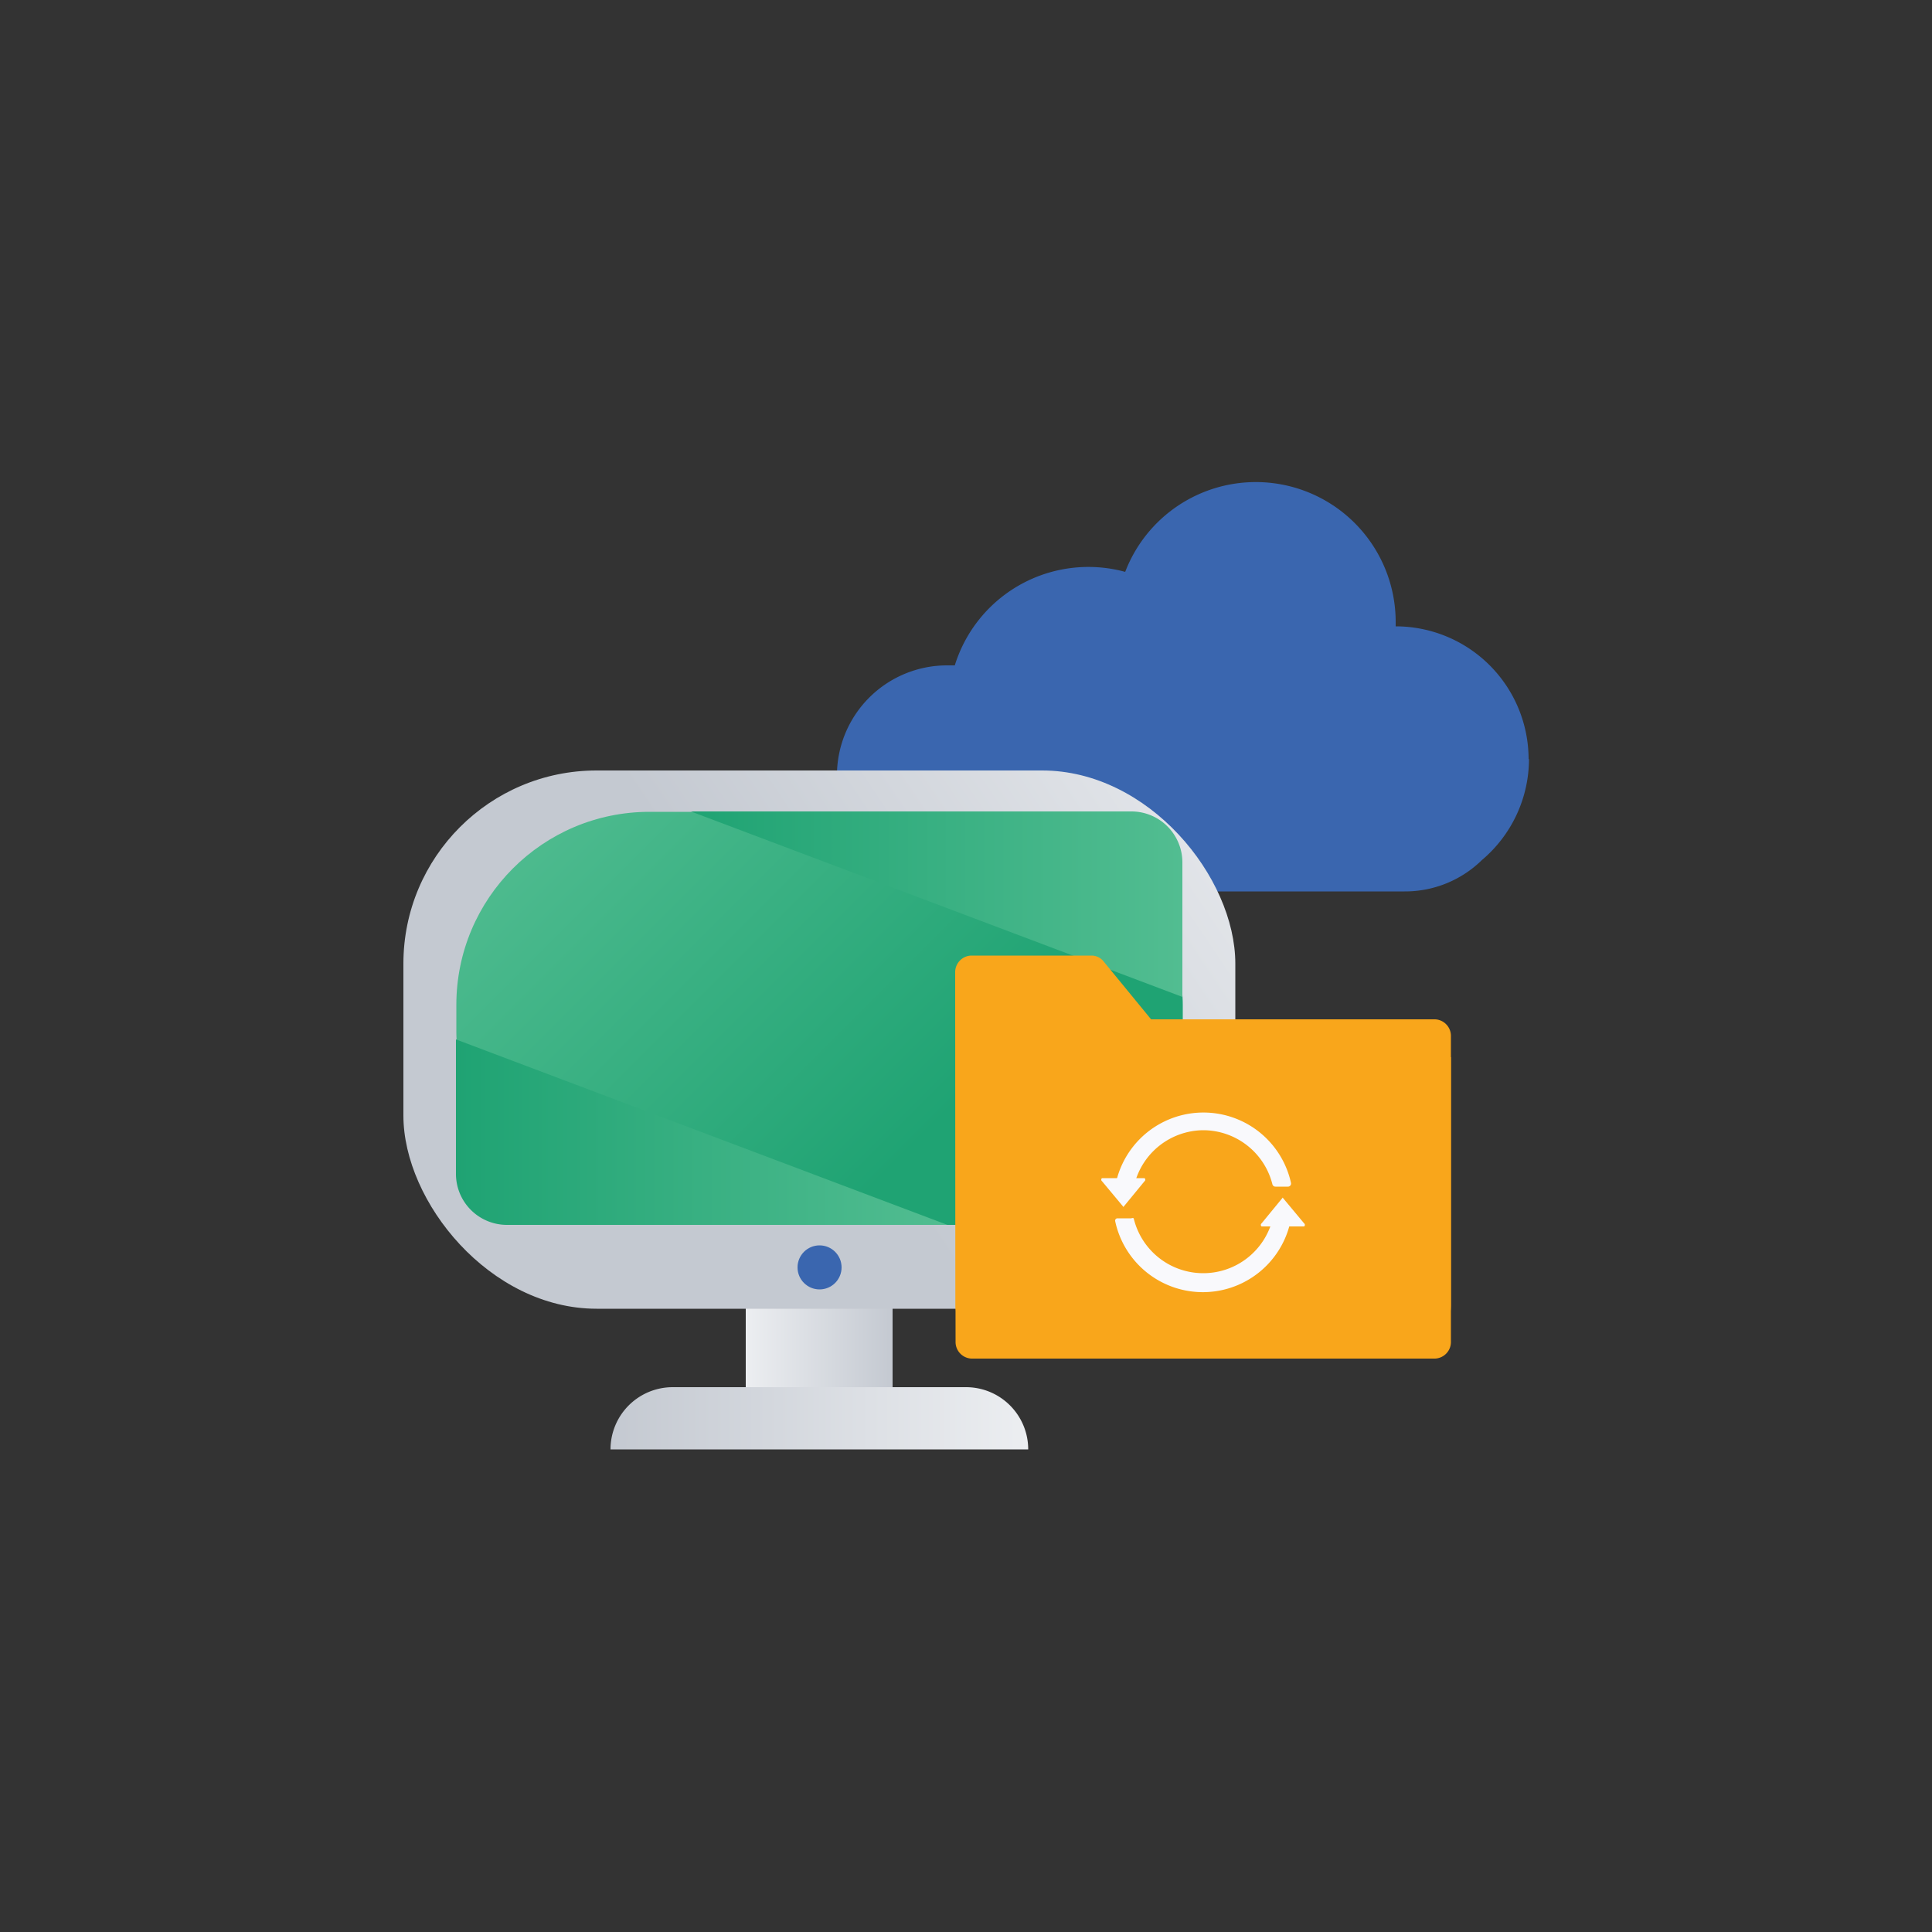
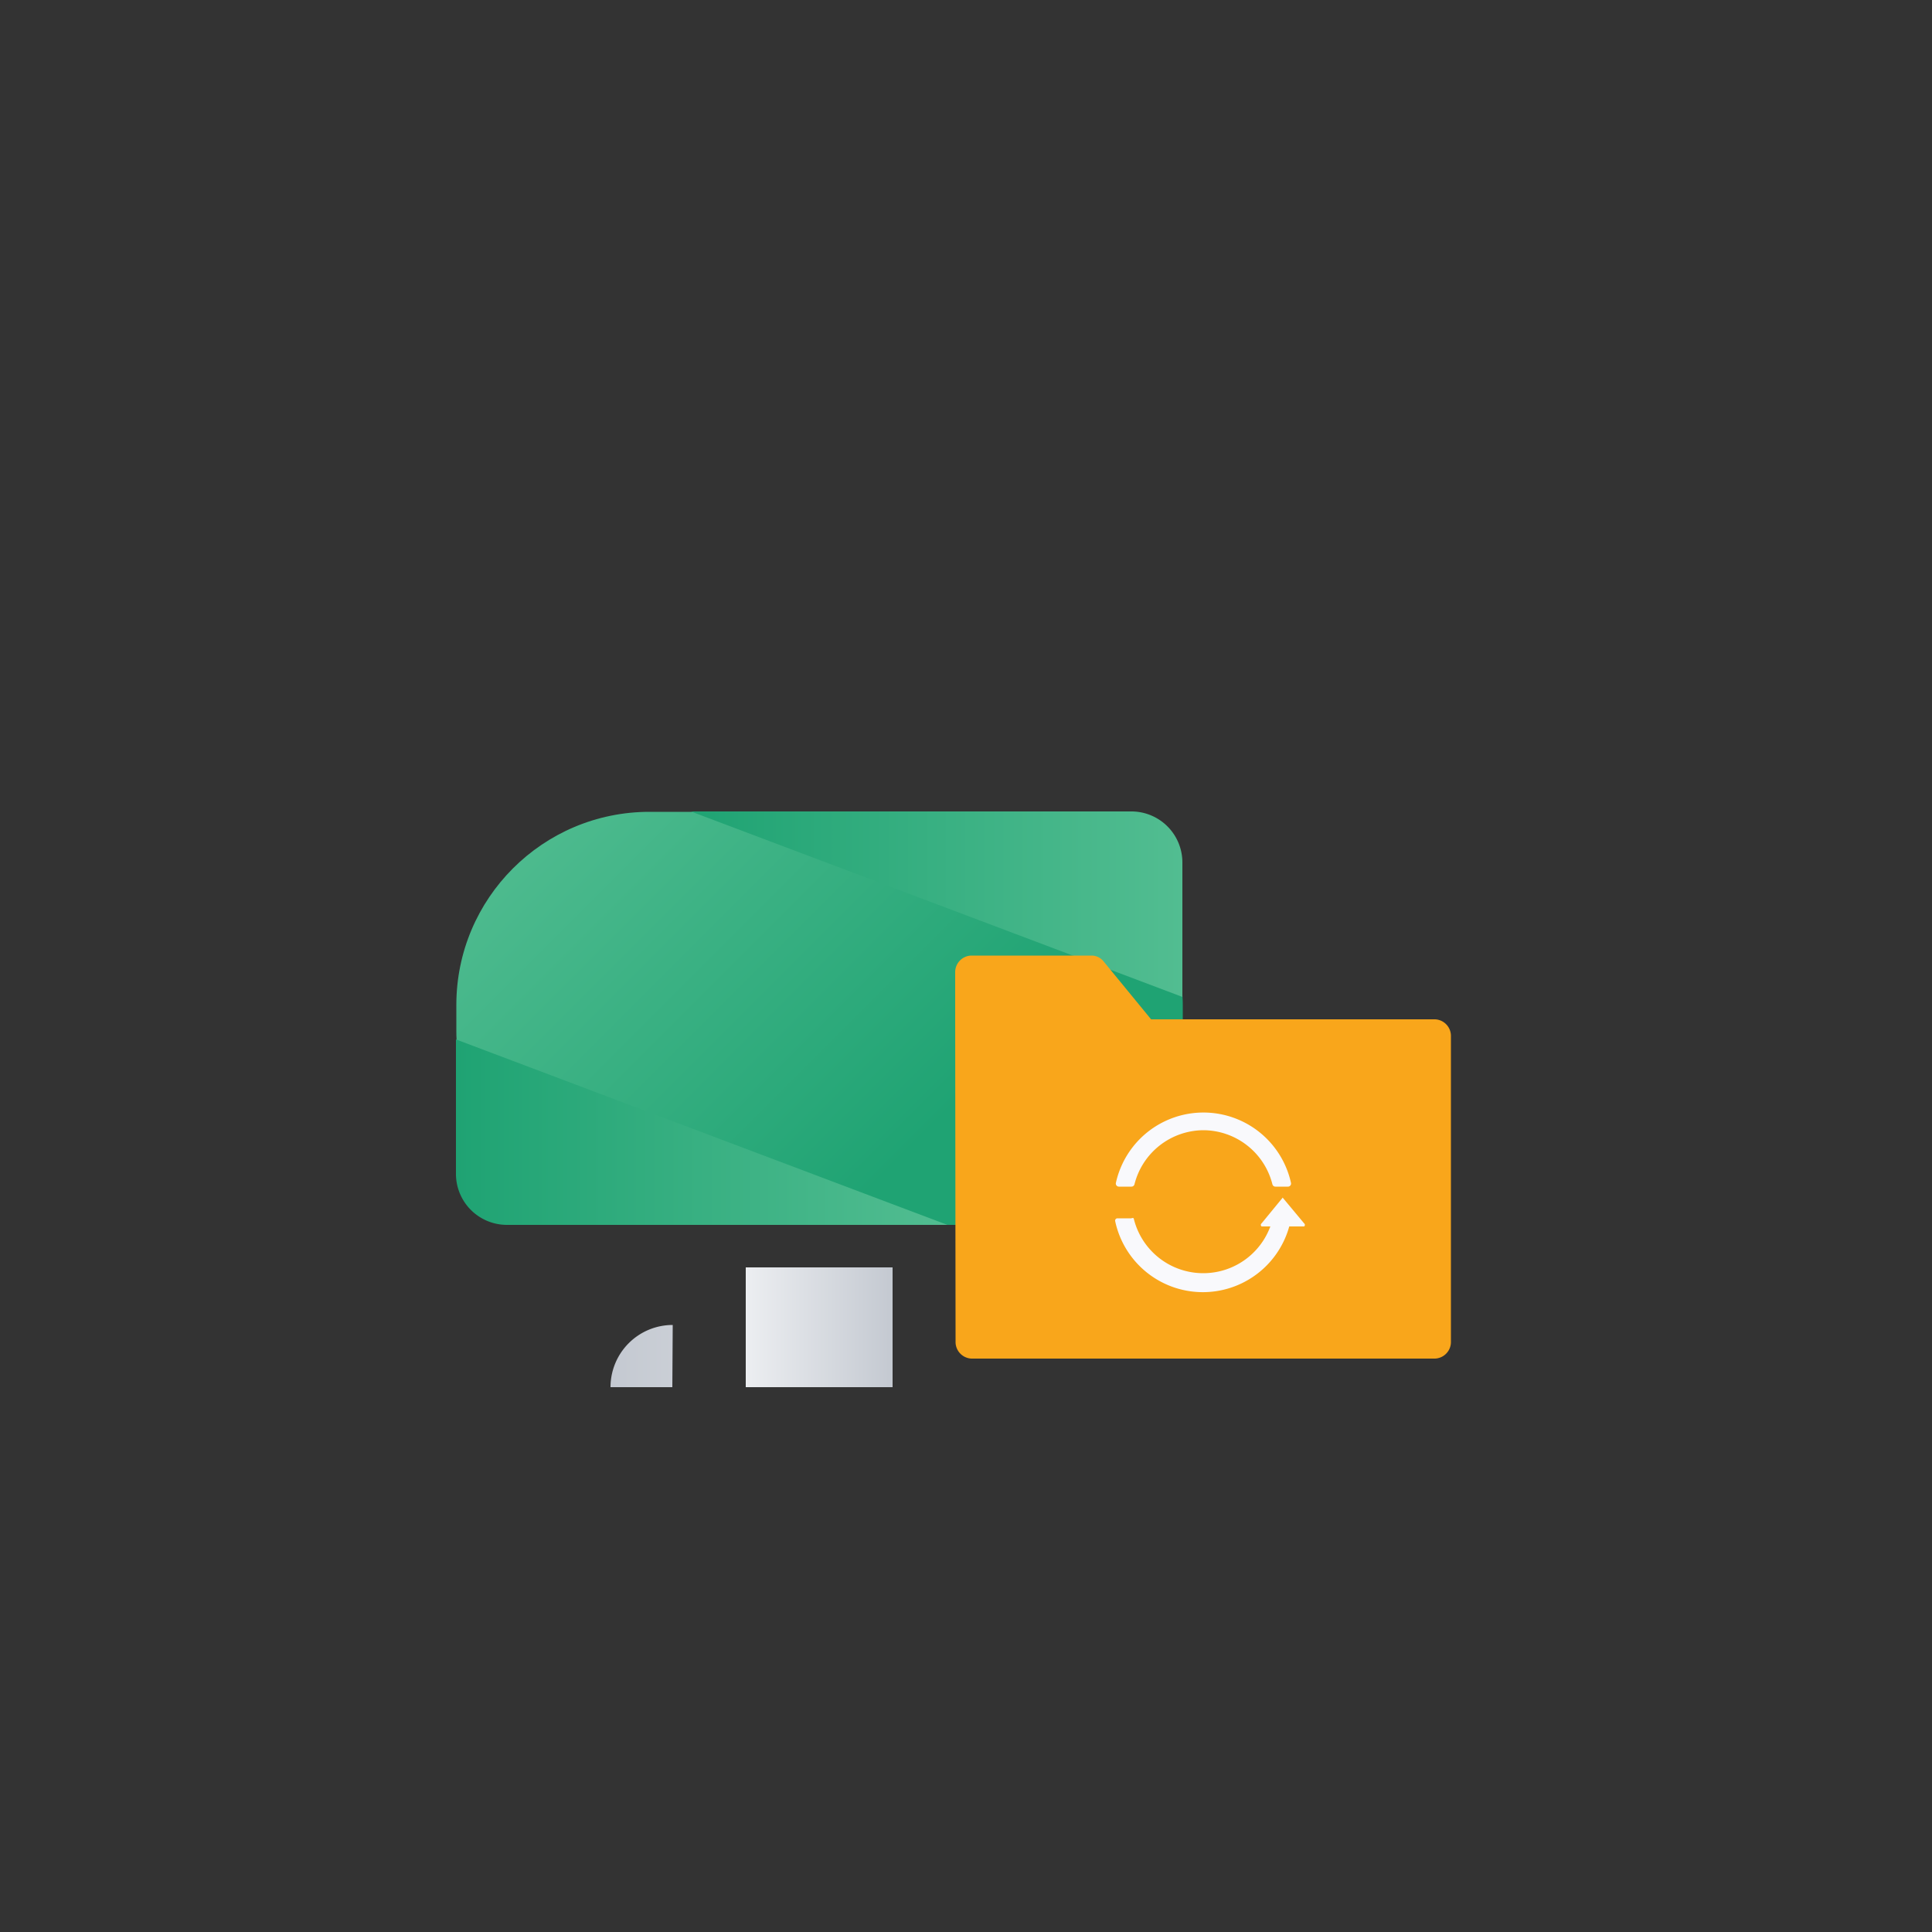
<svg xmlns="http://www.w3.org/2000/svg" xmlns:xlink="http://www.w3.org/1999/xlink" viewBox="0 0 50 50">
  <rect x="0" y="0" width="50" height="50" fill="#333333" stroke="none" />
  <defs>
    <linearGradient id="A" x1="19.31" y1="34.35" x2="23.11" y2="34.35" gradientUnits="userSpaceOnUse">
      <stop offset="0" stop-color="#eceef1" />
      <stop offset="1" stop-color="#c4c9d1" />
    </linearGradient>
    <linearGradient id="B" x1="33.64" y1="18.56" x2="20.84" y2="27.15" xlink:href="#A" />
    <linearGradient id="C" x1="24.11" y1="29.26" x2="14.28" y2="19.43" gradientUnits="userSpaceOnUse">
      <stop offset="0" stop-color="#1fa373" />
      <stop offset="1" stop-color="#52bd91" />
    </linearGradient>
    <linearGradient id="D" x1="26.62" y1="36.69" x2="15.79" y2="36.69" xlink:href="#A" />
    <linearGradient id="E" x1="11.81" y1="29.3" x2="24.53" y2="29.3" xlink:href="#C" />
    <linearGradient id="F" x1="17.88" y1="23.41" x2="30.6" y2="23.41" xlink:href="#C" />
  </defs>
-   <path d="M39.56 19.65a3.44 3.44.0 0 0-3.44-3.44h0v-.1a3.62 3.62.0 0 0-7-1.31 3.62 3.62.0 0 0-4.41 2.42h-.2a2.85 2.85.0 0 0-2.85 2.85v.15a2.85 2.85.0 0 0 2.85 2.85h11.84a2.84 2.84.0 0 0 2-.81 3.43 3.43.0 0 0 1.22-2.62z" fill="#3a66af" />
  <path d="M19.3 32.8h3.8v3.1h-3.8z" fill="url(#A)" />
-   <rect x="10.44" y="19.94" width="21.53" height="13.93" rx="5" fill="url(#B)" />
  <rect x="11.81" y="21.01" width="18.8" height="10.69" rx="5" fill="url(#C)" />
-   <path d="M17.4 35.9H25a1.61 1.61.0 0 1 1.61 1.61h0a0 0 0 0 1 0 0H15.8a0 0 0 0 1 0 0h0a1.61 1.61.0 0 1 1.61-1.61z" fill="url(#D)" />
-   <circle cx="21.21" cy="32.8" r=".57" fill="#3a66af" />
+   <path d="M17.4 35.9H25h0a0 0 0 0 1 0 0H15.8a0 0 0 0 1 0 0h0a1.61 1.61.0 0 1 1.61-1.61z" fill="url(#D)" />
  <path d="M11.8 26.9l12.72 4.8h-11.4a1.32 1.32.0 0 1-1.32-1.32z" fill="url(#E)" />
  <path d="M30.6 25.8 17.88 21h11.4a1.32 1.32.0 0 1 1.32 1.32z" fill="url(#F)" />
  <g fill="#f9a61b">
    <path d="M24.72 26.37v-1.2a.43.43.0 0 1 .41-.44h3.12a.4.4.0 0 1 .31.15l1.23 1.5h7.35a.43.43.0 0 1 .41.44v7.9a.43.43.0 0 1-.41.44h-12a.43.43.0 0 1-.41-.44z" />
-     <path d="M24.72 27.36h12.83a0 0 0 0 1 0 0v6.4a1.38 1.38.0 0 1-1.37 1.38H26.1a1.38 1.38.0 0 1-1.37-1.37v-6.42a0 0 0 0 1-.01.0z" />
  </g>
  <g fill="#f9f9fc">
-     <path d="M29.07 31.23l-.55-.66a.05.05.0 0 1 0-.08h1.1a.05.05.0 0 1 0 .08l-.55.67a.05.05.0 0 1 0-.01z" />
    <path d="M31.14 29.25a1.85 1.85.0 0 1 1.79 1.4.08.08.0 0 0 .08.06h.32a.08.08.0 0 0 .08-.1 2.32 2.32.0 0 0-4.53.0.08.08.0 0 0 .08.1h.32a.08.08.0 0 0 .08-.06 1.85 1.85.0 0 1 1.78-1.4zM33.2 31l.55.66a.05.05.0 0 1 0 .08h-1.1a.05.05.0 0 1 0-.08l.55-.67a.05.05.0 0 1 0 .01z" />
    <path d="M31.14 32.95a1.85 1.85.0 0 1-1.8-1.42.06.06.0 0 0-.06.0h-.36a.06.06.0 0 0-.06.07 2.32 2.32.0 0 0 4.54.0.06.06.0 0 0-.06-.07H33a.06.06.0 0 0-.06.0 1.85 1.85.0 0 1-1.8 1.42z" />
  </g>
</svg>